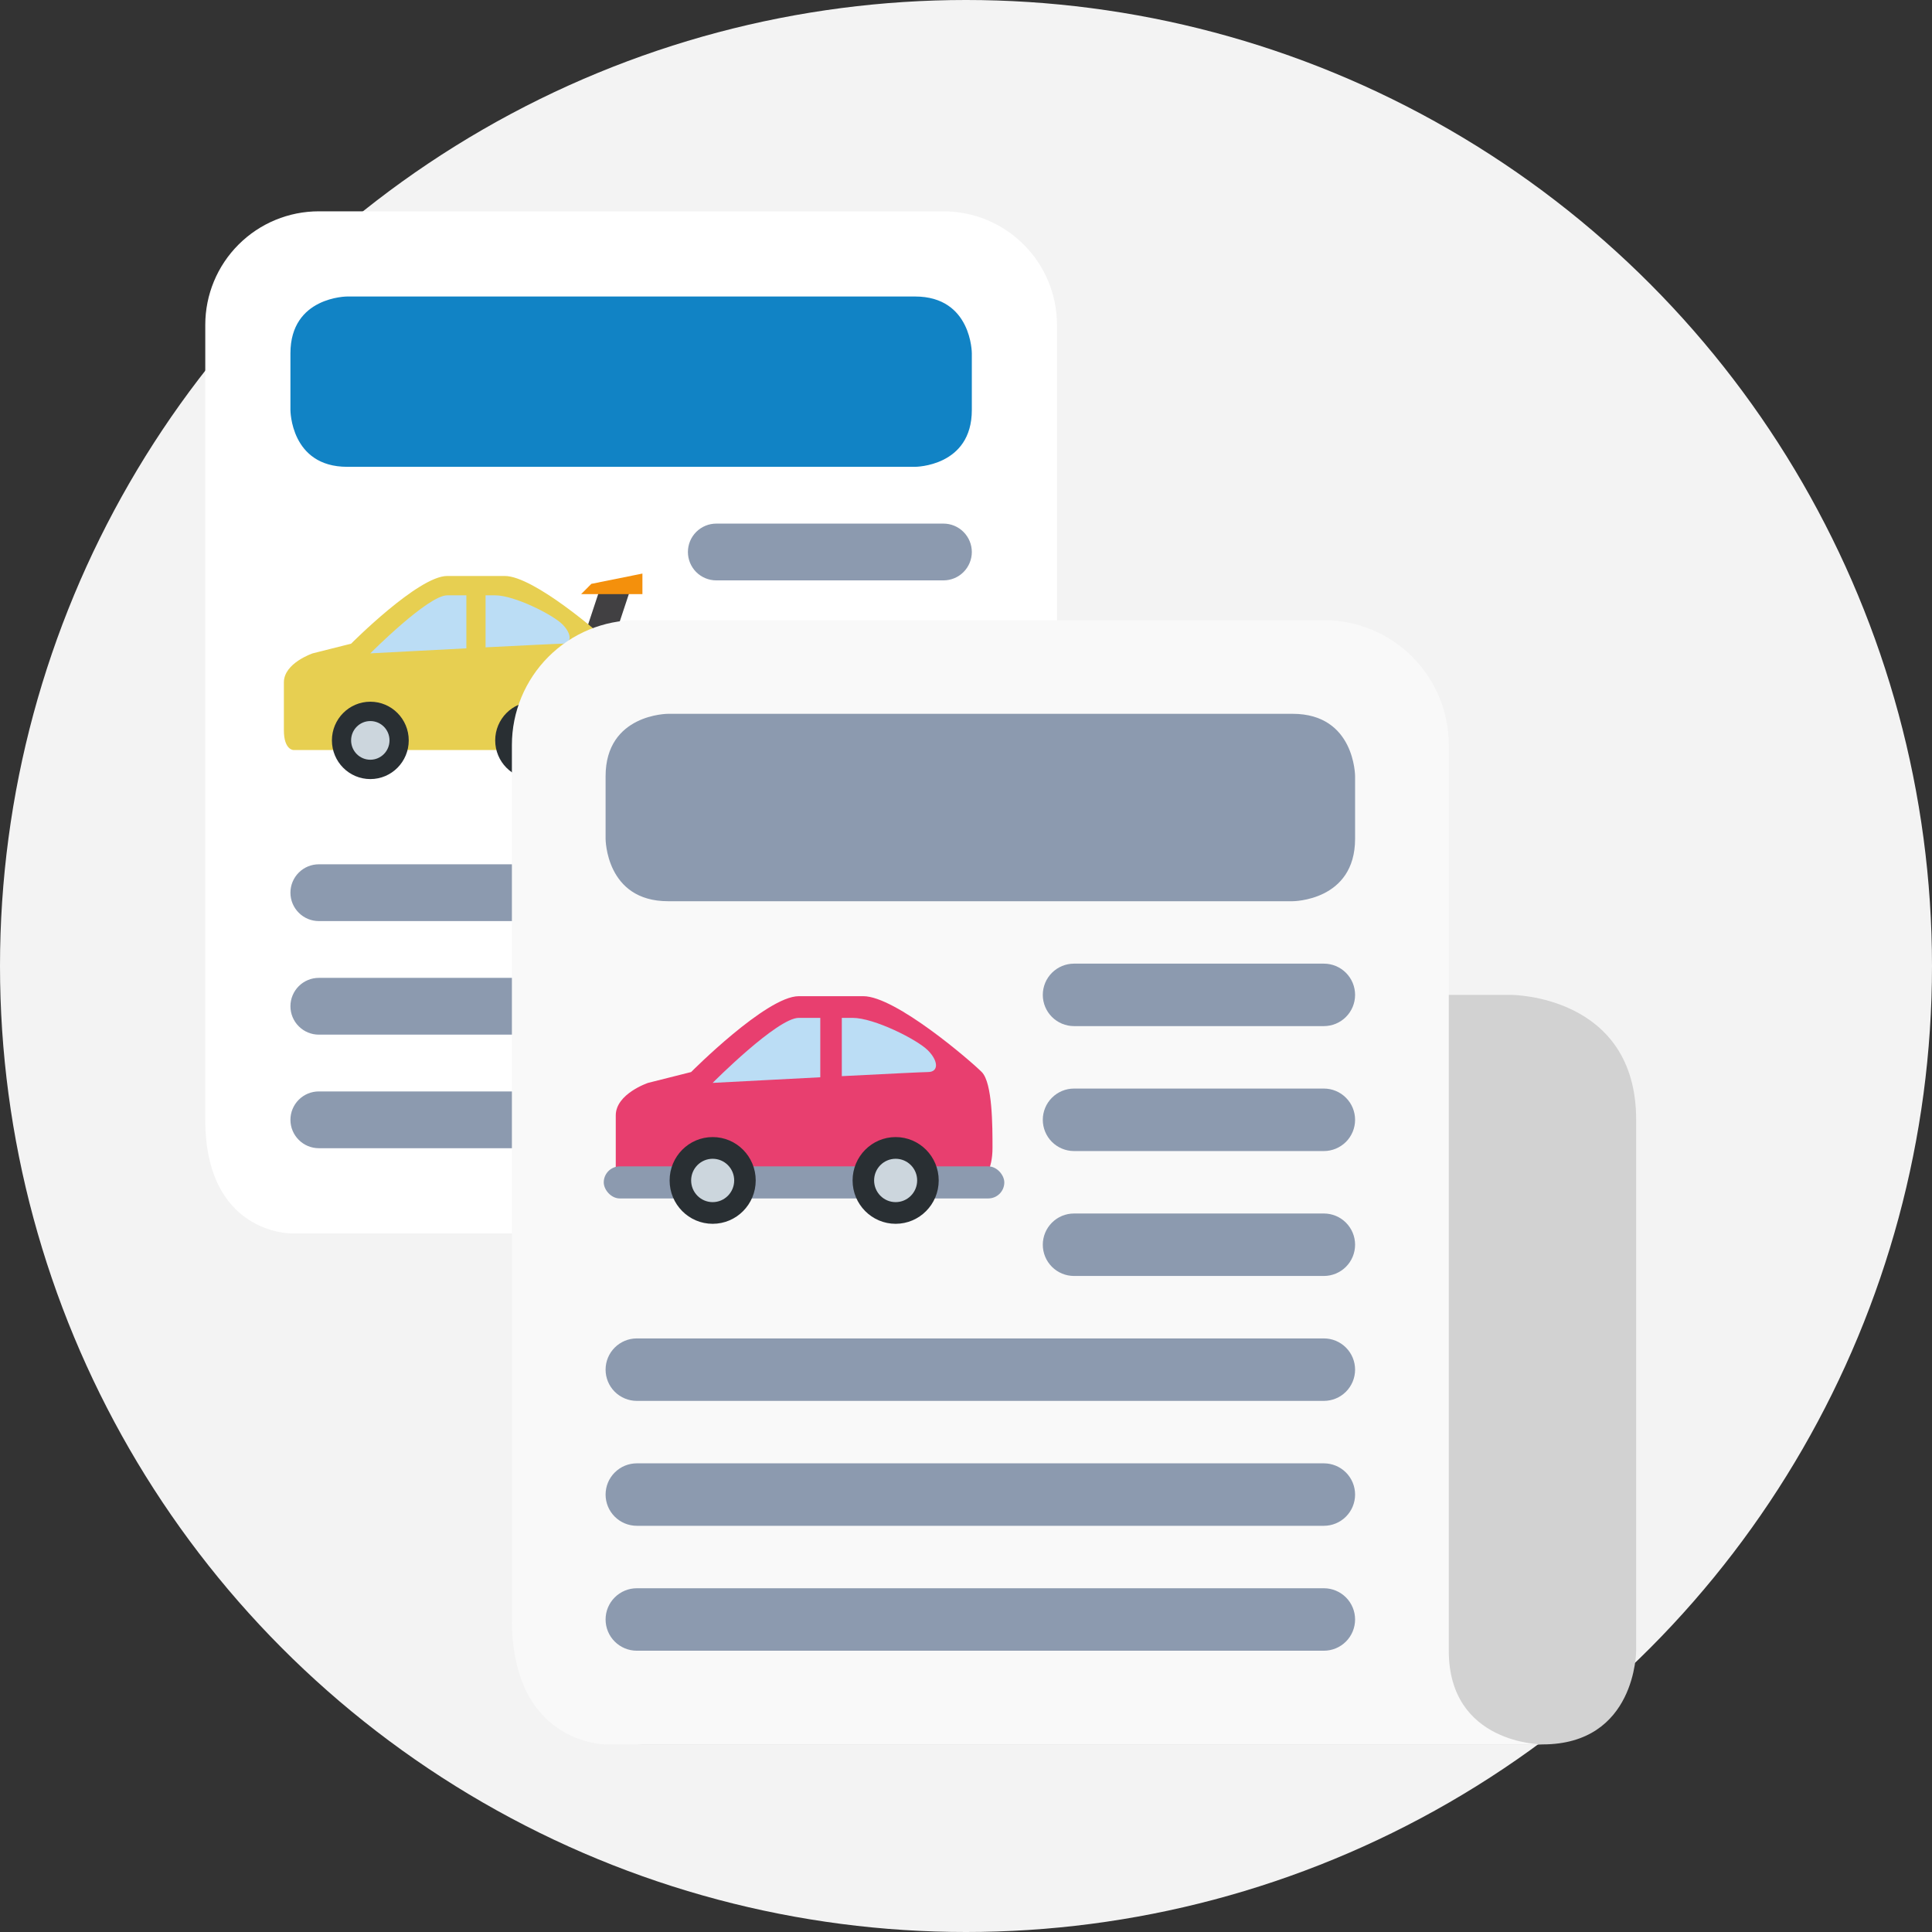
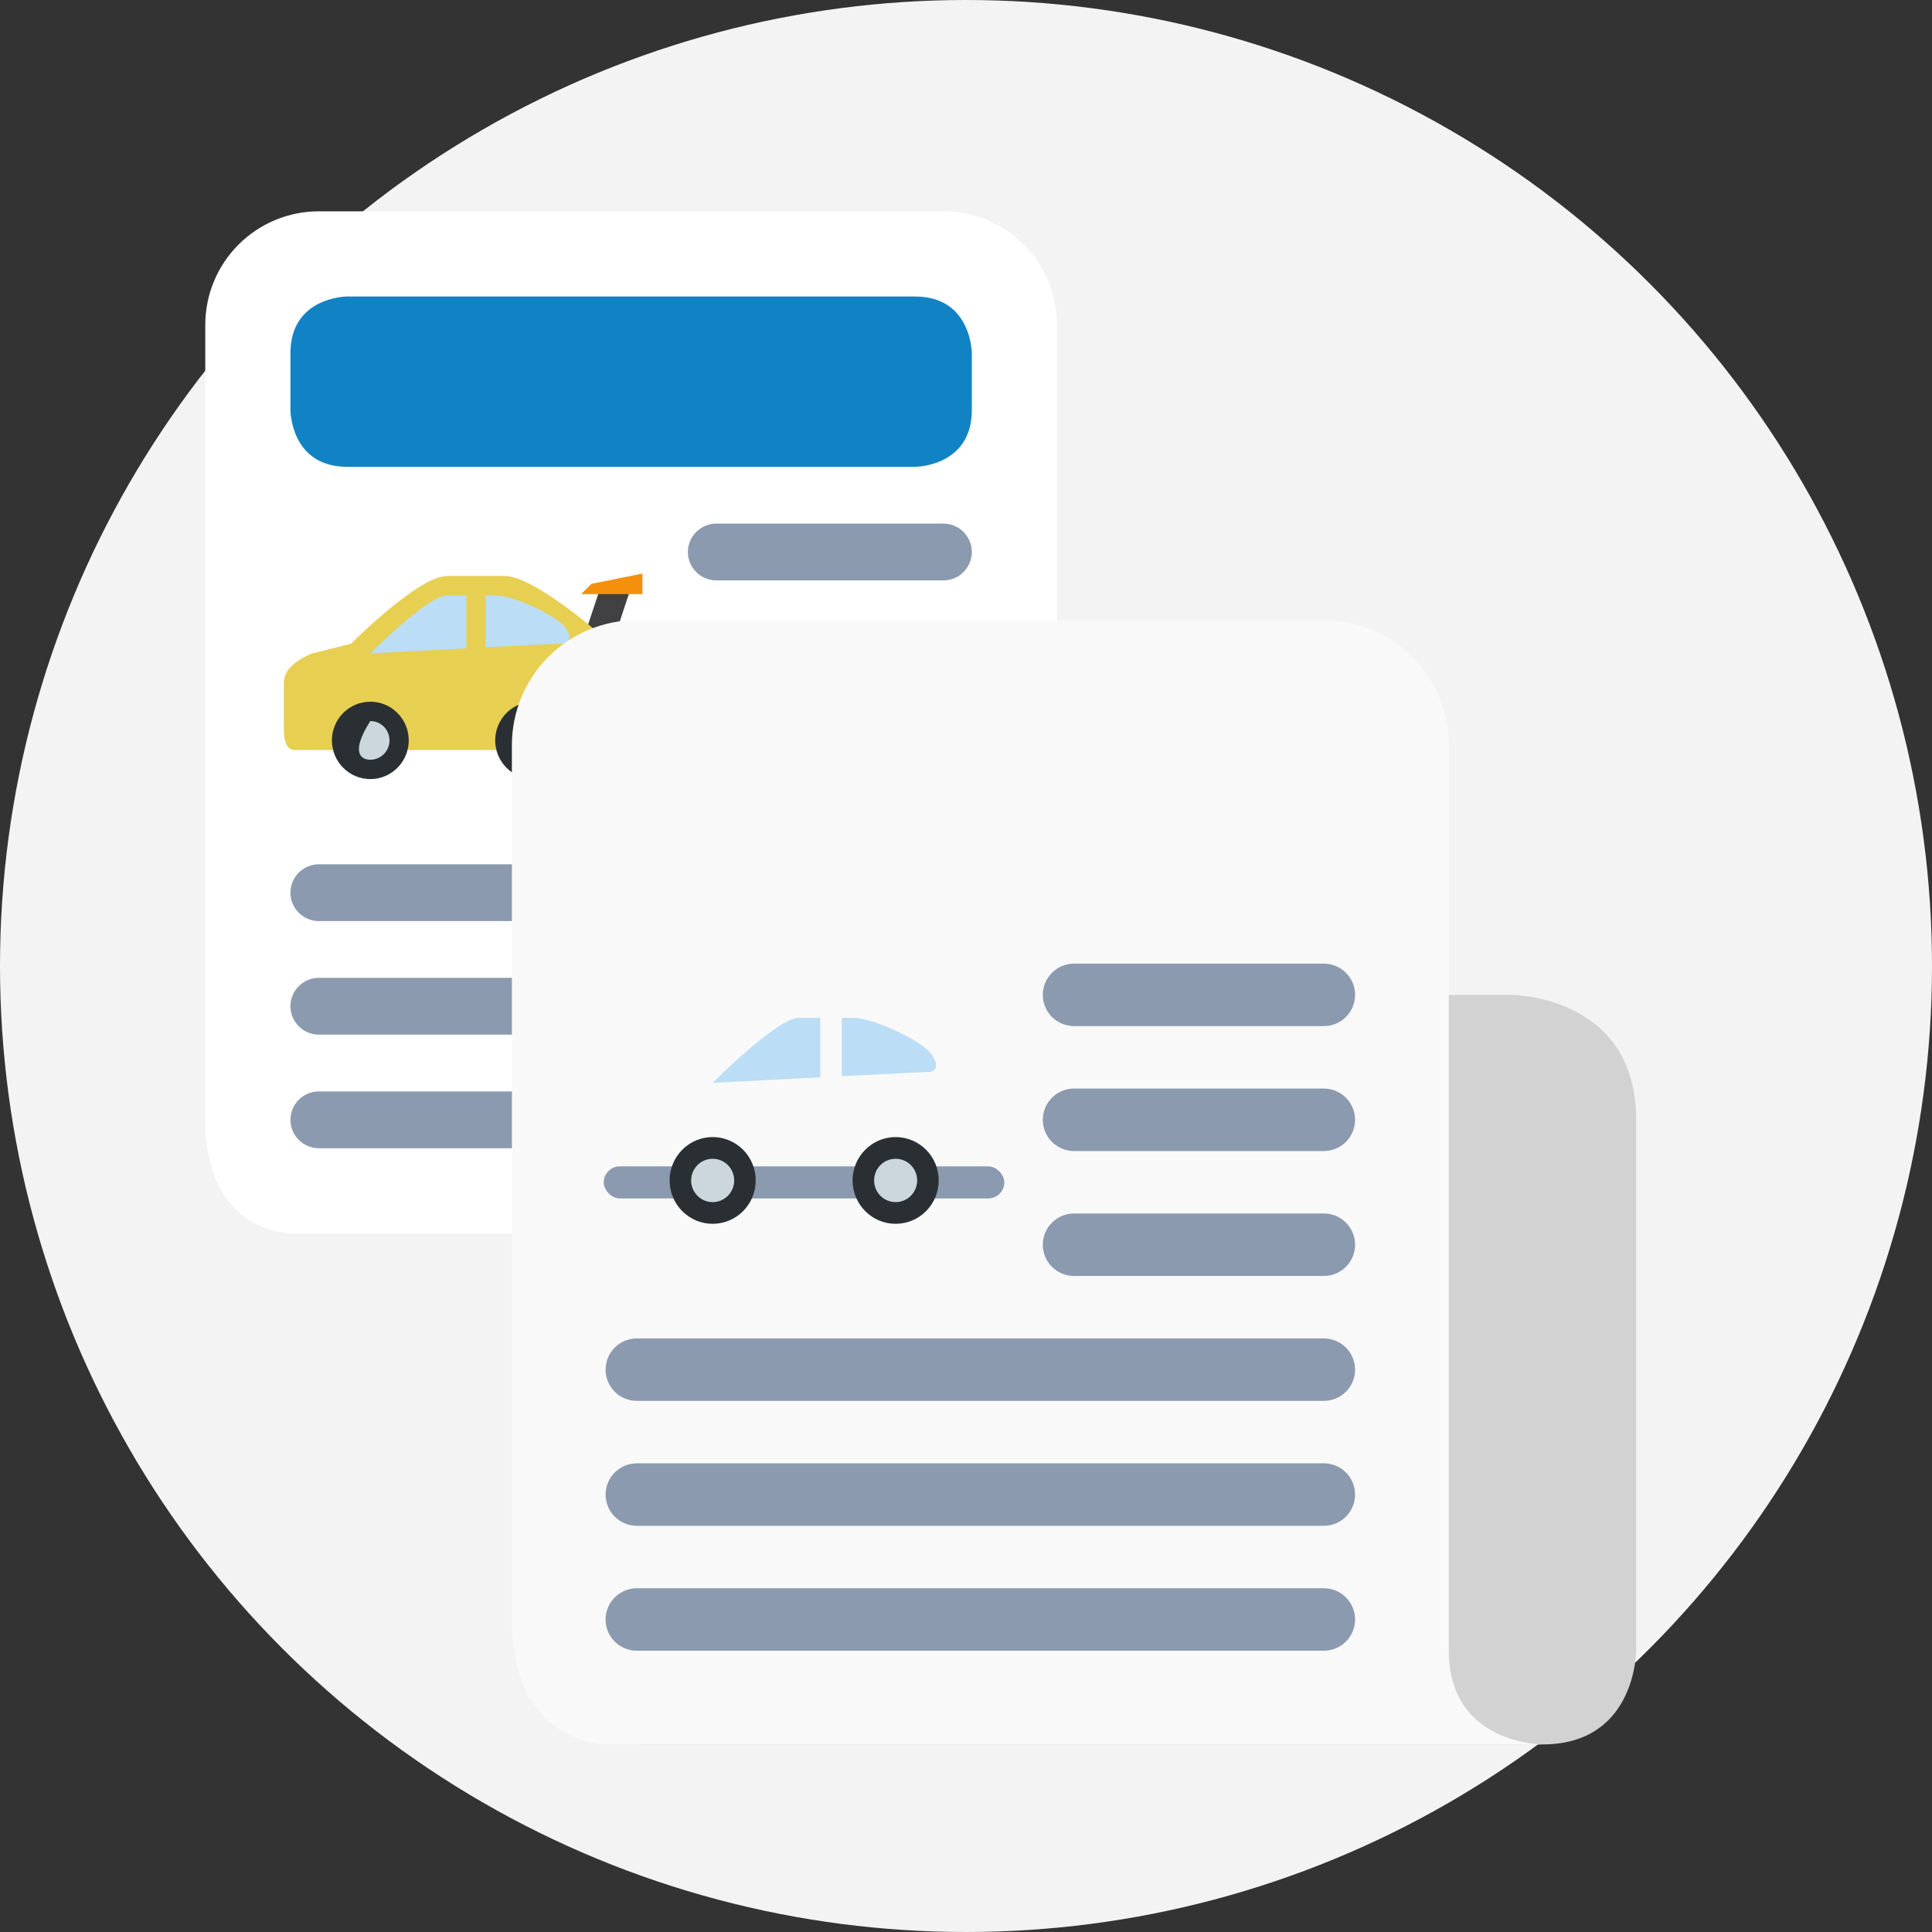
<svg xmlns="http://www.w3.org/2000/svg" width="64" height="64" viewBox="0 0 64 64" fill="none">
  <rect x="0" y="0" width="64" height="64" fill="#333333" stroke="none" />
  <g clip-path="url(#clip0_5502_13740)">
    <circle cx="32" cy="32" r="32" fill="#F3F3F3" />
    <g clip-path="url(#clip1_5502_13740)">
      <path d="M35.014 38.036C35.014 40.857 37.836 40.857 37.836 40.857H9.621C9.621 40.857 6.8 40.857 6.8 37.095V10.762C6.8 9.764 7.196 8.807 7.902 8.102C8.607 7.396 9.564 7 10.562 7H31.252C32.25 7 33.207 7.396 33.912 8.102C34.618 8.807 35.014 9.764 35.014 10.762V38.036Z" fill="white" />
      <path d="M32.193 25.809C32.193 26.059 32.093 26.298 31.917 26.474C31.741 26.651 31.502 26.75 31.252 26.75H23.728C23.479 26.75 23.24 26.651 23.063 26.474C22.887 26.298 22.788 26.059 22.788 25.809C22.788 25.56 22.887 25.321 23.063 25.145C23.24 24.968 23.479 24.869 23.728 24.869H31.252C31.502 24.869 31.741 24.968 31.917 25.145C32.093 25.321 32.193 25.56 32.193 25.809ZM32.193 22.048C32.193 22.297 32.093 22.536 31.917 22.713C31.741 22.889 31.502 22.988 31.252 22.988H23.728C23.479 22.988 23.24 22.889 23.063 22.713C22.887 22.536 22.788 22.297 22.788 22.048C22.788 21.798 22.887 21.559 23.063 21.383C23.24 21.206 23.479 21.107 23.728 21.107H31.252C31.502 21.107 31.741 21.206 31.917 21.383C32.093 21.559 32.193 21.798 32.193 22.048ZM32.193 18.286C32.193 18.535 32.093 18.774 31.917 18.951C31.741 19.127 31.502 19.226 31.252 19.226H23.728C23.479 19.226 23.24 19.127 23.063 18.951C22.887 18.774 22.788 18.535 22.788 18.286C22.788 18.036 22.887 17.797 23.063 17.621C23.24 17.444 23.479 17.345 23.728 17.345H31.252C31.502 17.345 31.741 17.444 31.917 17.621C32.093 17.797 32.193 18.036 32.193 18.286ZM32.193 29.571C32.193 29.821 32.093 30.06 31.917 30.236C31.741 30.413 31.502 30.512 31.252 30.512H10.562C10.312 30.512 10.073 30.413 9.897 30.236C9.72 30.06 9.621 29.821 9.621 29.571C9.621 29.322 9.72 29.083 9.897 28.906C10.073 28.73 10.312 28.631 10.562 28.631H31.252C31.502 28.631 31.741 28.73 31.917 28.906C32.093 29.083 32.193 29.322 32.193 29.571ZM32.193 33.333C32.193 33.583 32.093 33.822 31.917 33.998C31.741 34.175 31.502 34.274 31.252 34.274H10.562C10.312 34.274 10.073 34.175 9.897 33.998C9.72 33.822 9.621 33.583 9.621 33.333C9.621 33.084 9.72 32.845 9.897 32.668C10.073 32.492 10.312 32.393 10.562 32.393H31.252C31.502 32.393 31.741 32.492 31.917 32.668C32.093 32.845 32.193 33.084 32.193 33.333ZM32.193 37.095C32.193 37.345 32.093 37.584 31.917 37.76C31.741 37.937 31.502 38.036 31.252 38.036H10.562C10.312 38.036 10.073 37.937 9.897 37.76C9.72 37.584 9.621 37.345 9.621 37.095C9.621 36.846 9.72 36.607 9.897 36.43C10.073 36.254 10.312 36.155 10.562 36.155H31.252C31.502 36.155 31.741 36.254 31.917 36.43C32.093 36.607 32.193 36.846 32.193 37.095Z" fill="#8C9AAF" />
      <path d="M32.193 13.583C32.193 15.464 30.312 15.464 30.312 15.464H11.502C9.621 15.464 9.621 13.583 9.621 13.583V11.703C9.621 9.822 11.502 9.822 11.502 9.822H30.312C32.193 9.822 32.193 11.703 32.193 11.703V13.583Z" fill="#1183C5" />
      <path d="M19.251 21.385H20.266L20.943 19.341H19.928L19.251 21.385Z" fill="#414042" />
      <path d="M19.251 19.681L19.589 19.341L21.281 19V19.681H19.251Z" fill="#F4900C" />
      <path d="M13.222 24.846H19.585C19.585 24.846 20.54 24.846 20.54 23.565C20.54 22.924 20.54 21.643 20.221 21.323C19.903 21.002 17.676 19.08 16.722 19.08H14.813C13.858 19.08 11.631 21.323 11.631 21.323L10.359 21.643C10.359 21.643 9.404 21.963 9.404 22.604V24.004C9.404 24.004 9.404 23.673 9.404 24.192C9.404 24.846 9.722 24.846 9.722 24.846H13.222Z" fill="#E7CF51" />
      <path d="M15.449 19.721H14.813C14.177 19.721 12.268 21.643 12.268 21.643C12.268 21.643 13.857 21.559 15.449 21.477V19.721ZM18.631 20.682C18.312 20.362 17.04 19.721 16.404 19.721H16.085V21.444C17.361 21.379 18.498 21.323 18.631 21.323C18.949 21.323 18.949 21.002 18.631 20.682Z" fill="#BBDDF5" />
      <path d="M12.268 25.808C12.971 25.808 13.54 25.234 13.54 24.526C13.54 23.819 12.971 23.245 12.268 23.245C11.565 23.245 10.995 23.819 10.995 24.526C10.995 25.234 11.565 25.808 12.268 25.808Z" fill="#292F33" />
-       <path d="M12.267 25.167C12.619 25.167 12.903 24.88 12.903 24.526C12.903 24.172 12.619 23.886 12.267 23.886C11.916 23.886 11.631 24.172 11.631 24.526C11.631 24.88 11.916 25.167 12.267 25.167Z" fill="#CCD6DD" />
+       <path d="M12.267 25.167C12.619 25.167 12.903 24.88 12.903 24.526C12.903 24.172 12.619 23.886 12.267 23.886C11.631 24.88 11.916 25.167 12.267 25.167Z" fill="#CCD6DD" />
      <path d="M17.677 25.808C18.38 25.808 18.95 25.234 18.95 24.526C18.95 23.819 18.38 23.245 17.677 23.245C16.974 23.245 16.404 23.819 16.404 24.526C16.404 25.234 16.974 25.808 17.677 25.808Z" fill="#292F33" />
-       <path d="M17.676 25.167C18.028 25.167 18.313 24.88 18.313 24.526C18.313 24.172 18.028 23.885 17.676 23.885C17.325 23.885 17.04 24.172 17.04 24.526C17.04 24.88 17.325 25.167 17.676 25.167Z" fill="#CCD6DD" />
    </g>
    <g clip-path="url(#clip2_5502_13740)">
      <path d="M51.096 57.786H21.095C25.233 57.786 24.198 48.475 24.198 48.475C24.198 46.19 26.051 32.957 28.336 32.957H50.061C50.061 32.957 54.2 32.957 54.2 37.095V54.682C54.2 54.682 54.2 57.786 51.096 57.786Z" fill="#D2D2D2" />
      <path d="M47.993 54.682C47.993 57.786 51.096 57.786 51.096 57.786H20.061C20.061 57.786 16.957 57.786 16.957 53.648V24.681C16.957 23.583 17.393 22.531 18.169 21.755C18.945 20.979 19.998 20.543 21.095 20.543H43.855C44.952 20.543 46.005 20.979 46.781 21.755C47.557 22.531 47.993 23.583 47.993 24.681V54.682Z" fill="#F9F9F9" />
      <path d="M44.889 41.233C44.889 41.507 44.78 41.771 44.586 41.965C44.392 42.159 44.129 42.268 43.855 42.268H35.578C35.304 42.268 35.041 42.159 34.847 41.965C34.653 41.771 34.544 41.507 34.544 41.233C34.544 40.959 34.653 40.696 34.847 40.502C35.041 40.307 35.304 40.199 35.578 40.199H43.855C44.129 40.199 44.392 40.307 44.586 40.502C44.78 40.696 44.889 40.959 44.889 41.233ZM44.889 37.095C44.889 37.369 44.78 37.633 44.586 37.827C44.392 38.02 44.129 38.13 43.855 38.13H35.578C35.304 38.13 35.041 38.02 34.847 37.827C34.653 37.633 34.544 37.369 34.544 37.095C34.544 36.821 34.653 36.557 34.847 36.364C35.041 36.169 35.304 36.06 35.578 36.06H43.855C44.129 36.06 44.392 36.169 44.586 36.364C44.78 36.557 44.889 36.821 44.889 37.095ZM44.889 32.957C44.889 33.231 44.78 33.494 44.586 33.688C44.392 33.882 44.129 33.991 43.855 33.991H35.578C35.304 33.991 35.041 33.882 34.847 33.688C34.653 33.494 34.544 33.231 34.544 32.957C34.544 32.682 34.653 32.419 34.847 32.225C35.041 32.031 35.304 31.922 35.578 31.922H43.855C44.129 31.922 44.392 32.031 44.586 32.225C44.78 32.419 44.889 32.682 44.889 32.957ZM44.889 45.371C44.889 45.645 44.78 45.909 44.586 46.103C44.392 46.297 44.129 46.406 43.855 46.406H21.095C20.821 46.406 20.558 46.297 20.364 46.103C20.169 45.909 20.061 45.645 20.061 45.371C20.061 45.097 20.169 44.834 20.364 44.64C20.558 44.446 20.821 44.337 21.095 44.337H43.855C44.129 44.337 44.392 44.446 44.586 44.64C44.78 44.834 44.889 45.097 44.889 45.371ZM44.889 49.509C44.889 49.784 44.78 50.047 44.586 50.241C44.392 50.435 44.129 50.544 43.855 50.544H21.095C20.821 50.544 20.558 50.435 20.364 50.241C20.169 50.047 20.061 49.784 20.061 49.509C20.061 49.235 20.169 48.972 20.364 48.778C20.558 48.584 20.821 48.475 21.095 48.475H43.855C44.129 48.475 44.392 48.584 44.586 48.778C44.78 48.972 44.889 49.235 44.889 49.509ZM44.889 53.647C44.889 53.922 44.78 54.185 44.586 54.379C44.392 54.573 44.129 54.682 43.855 54.682H21.095C20.821 54.682 20.558 54.573 20.364 54.379C20.169 54.185 20.061 53.922 20.061 53.647C20.061 53.373 20.169 53.11 20.364 52.916C20.558 52.722 20.821 52.613 21.095 52.613H43.855C44.129 52.613 44.392 52.722 44.586 52.916C44.78 53.11 44.889 53.373 44.889 53.647Z" fill="#8C9AAF" />
-       <path d="M44.889 27.785C44.889 29.854 42.82 29.854 42.82 29.854H22.13C20.061 29.854 20.061 27.785 20.061 27.785V25.715C20.061 23.646 22.13 23.646 22.13 23.646H42.82C44.889 23.646 44.889 25.715 44.889 25.715V27.785Z" fill="#8C9AAF" />
-       <path d="M24.677 39.462H31.809C31.809 39.462 32.878 39.462 32.878 38.026C32.878 37.308 32.878 35.872 32.522 35.513C32.165 35.154 29.669 33 28.599 33H26.46C25.39 33 22.894 35.513 22.894 35.513L21.468 35.872C21.468 35.872 20.398 36.231 20.398 36.949V38.518C20.398 38.518 20.398 38.148 20.398 38.729C20.398 39.462 20.755 39.462 20.755 39.462H24.677Z" fill="#E83F6F" />
      <rect x="20" y="38.638" width="13.269" height="1.062" rx="0.531" fill="#8C9AAF" />
      <path d="M27.173 33.718H26.46C25.747 33.718 23.607 35.872 23.607 35.872C23.607 35.872 25.389 35.778 27.173 35.686V33.718ZM30.739 34.795C30.382 34.436 28.956 33.718 28.243 33.718H27.886V35.649C29.316 35.576 30.59 35.513 30.739 35.513C31.095 35.513 31.095 35.154 30.739 34.795Z" fill="#BBDDF5" />
      <path d="M23.608 40.54C24.396 40.54 25.034 39.897 25.034 39.104C25.034 38.31 24.396 37.667 23.608 37.667C22.82 37.667 22.182 38.31 22.182 39.104C22.182 39.897 22.82 40.54 23.608 40.54Z" fill="#292F33" />
      <path d="M23.608 39.822C24.002 39.822 24.321 39.5 24.321 39.103C24.321 38.707 24.002 38.386 23.608 38.386C23.214 38.386 22.895 38.707 22.895 39.103C22.895 39.5 23.214 39.822 23.608 39.822Z" fill="#CCD6DD" />
      <path d="M29.669 40.54C30.457 40.54 31.096 39.897 31.096 39.104C31.096 38.31 30.457 37.667 29.669 37.667C28.882 37.667 28.243 38.31 28.243 39.104C28.243 39.897 28.882 40.54 29.669 40.54Z" fill="#292F33" />
      <path d="M29.669 39.822C30.063 39.822 30.382 39.5 30.382 39.103C30.382 38.707 30.063 38.386 29.669 38.386C29.275 38.386 28.956 38.707 28.956 39.103C28.956 39.5 29.275 39.822 29.669 39.822Z" fill="#CCD6DD" />
    </g>
  </g>
  <defs>
    <clipPath id="clip0_5502_13740">
      <rect width="64" height="64" fill="white" />
    </clipPath>
    <clipPath id="clip1_5502_13740">
      <rect width="33.857" height="33.857" fill="white" transform="translate(6.8 7)" />
    </clipPath>
    <clipPath id="clip2_5502_13740">
      <rect width="37.243" height="37.243" fill="white" transform="translate(16.957 20.543)" />
    </clipPath>
  </defs>
</svg>